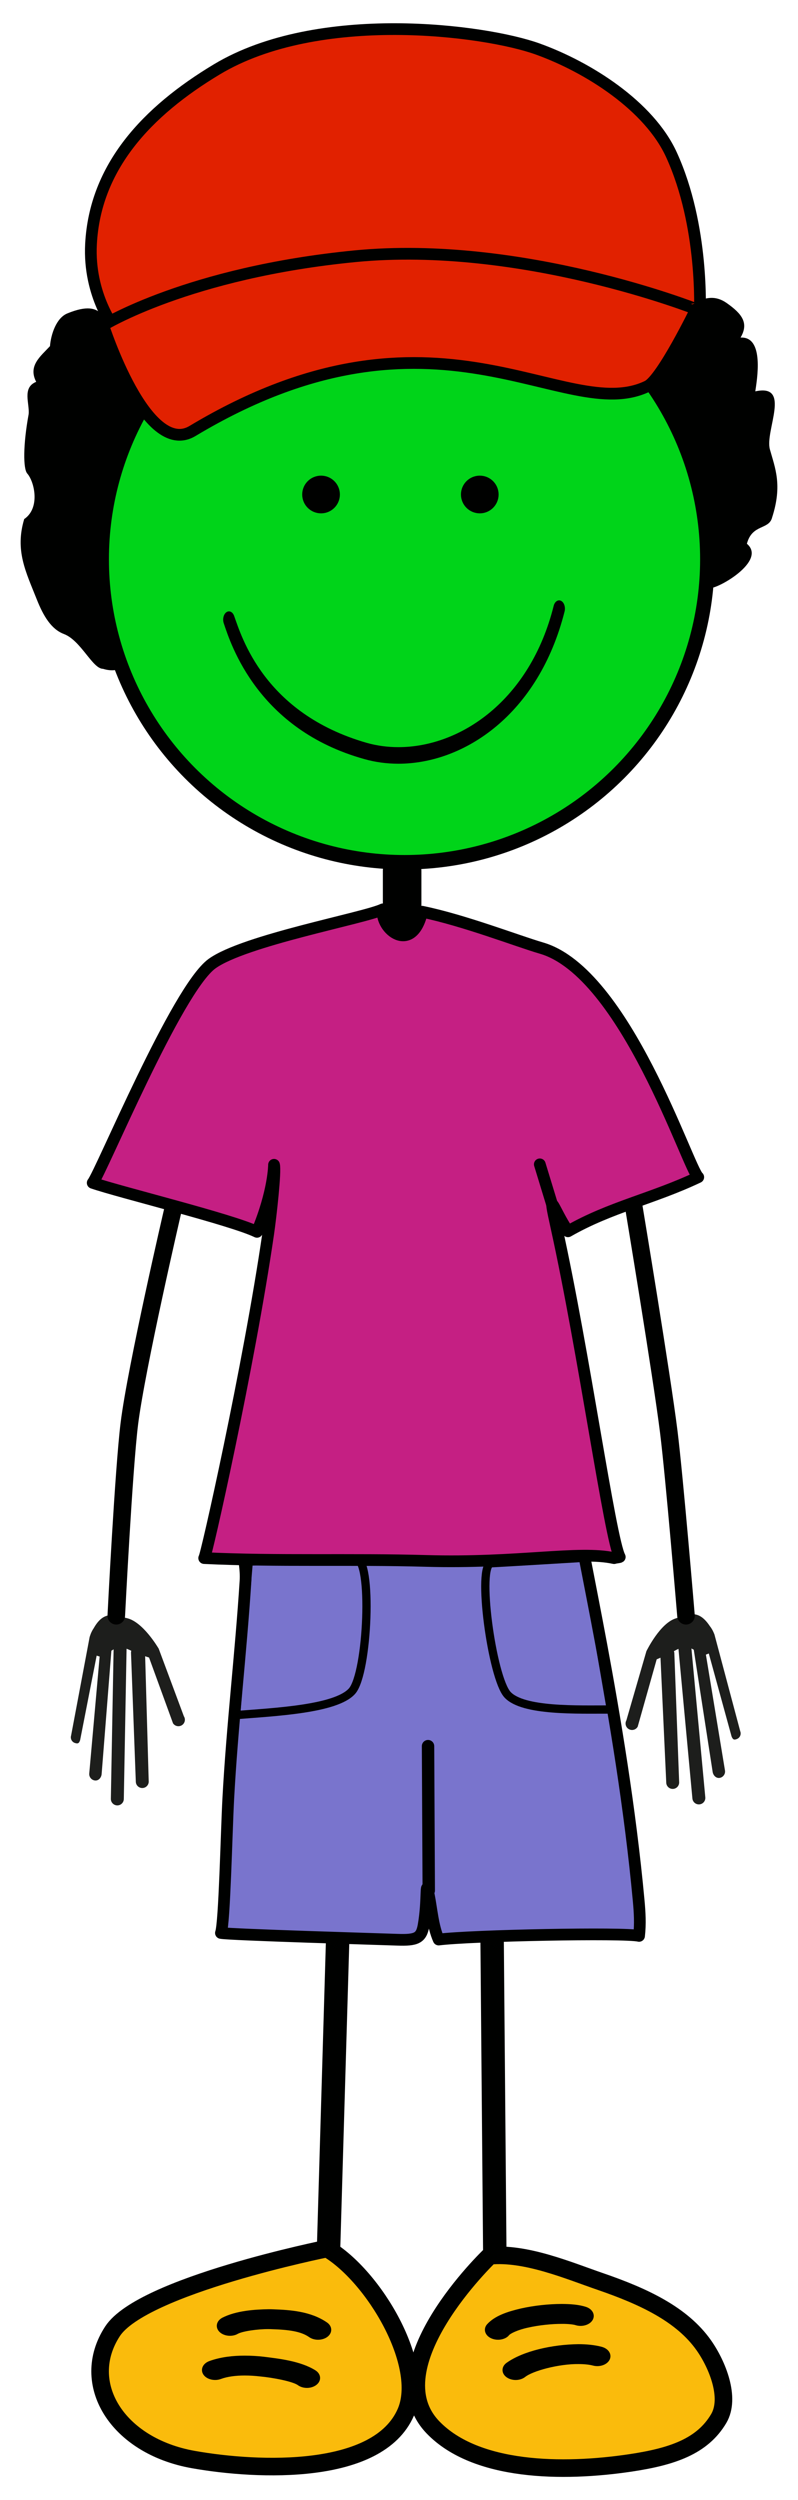
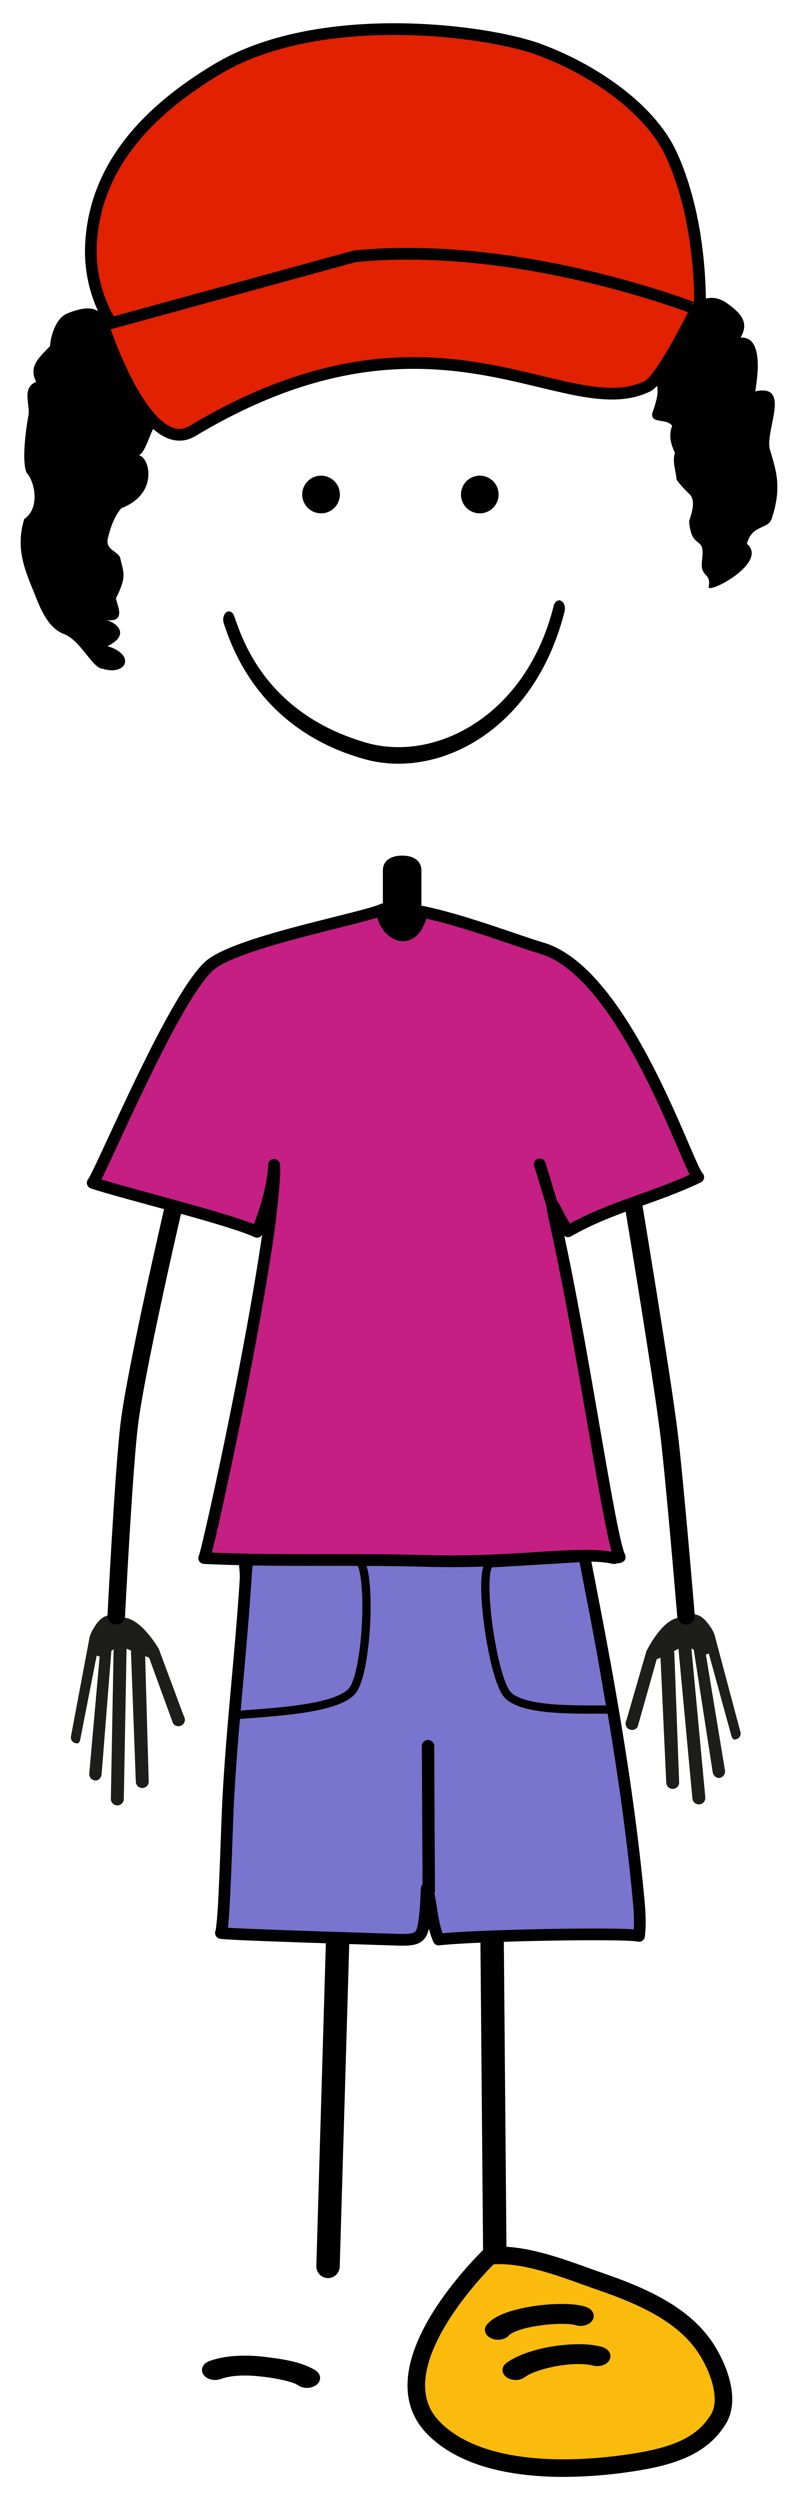
<svg xmlns="http://www.w3.org/2000/svg" version="1.1" id="Layer_1" x="0px" y="0px" width="193.184px" height="604.936px" viewBox="0 0 193.184 604.936" style="enable-background:new 0 0 193.184 604.936;" xml:space="preserve">
  <path style="fill:#000100;" d="M16.286,75.842c-2.695,1.117-3.968,5.127-4.185,7.912C9.752,86.28,6.759,88.508,8.76,92.39  c-3.478,1.402-1.542,5.285-1.829,7.852c-0.681,3.709-1.017,7.005-1.052,9.519c-0.041,2.511,0.214,4.239,0.714,4.807  c1.755,1.996,3.201,8.354-0.733,11.024c-2.289,7.629,0.404,12.775,3.05,19.453c1.594,4.014,3.502,7.204,6.552,8.357  c4.131,1.561,6.928,8.426,9.471,8.426c5.594,1.739,8.091-3.352,1.095-5.495c5.351-2.563,2.648-5.539-0.333-6.304  c5.92,0.765,1.526-5.366,2.556-5.574c2.404-5.132,1.723-5.59,0.879-9.328c-0.34-1.694-3.645-2.027-3.047-4.737  c0.596-2.709,1.658-5.503,3.267-7.409c10.076-3.874,6.262-14.174,3.591-12.647c2.799,0.254,3.557-9.25,6.867-9.154  c3.312,0.095,7.647-8.901,6.442-13.379c8.537,4.871,15.276-2.313,11.104-6.837c4.782,5.54,7.232-2.187,10.418-4.894  c3.212-2.097,16.612,1.075,19.715-1.209c3.103-2.286,4.998,1.025,7.247-1.527c2.974-0.163,6.533,0.725,6.119-3.367  c3.798,2.27,5.324-0.065,7.995-3.116c2.67-2.67,9.536-3.815,11.062,0c2.422,1.73-4.58,2.669,1.144,6.866  c2.428,0.429,2.617,1.19,4.98,0.704c2.363-0.487,4.768-0.769,7.222-0.803c2.453-0.035,3.547,4.173,6.106,4.675  c2.323,0.472,4.677,2.6,6.864,3.814c2.192,1.215,4.483,2.861,6.484,4.958c3.053,3.815,6.486,3.052,6.486,7.63  c0,1.524-0.764,3.813-1.331,5.401c-0.191,2.533,3.43,1.021,4.853,2.933c-0.876,2.273-0.372,4.382,0.673,6.54  c-0.707,2.114,0.24,4.365,0.41,6.529c1.029,1.38,2.101,2.525,3.095,3.446c1.992,1.838-0.111,6.198-0.07,6.681  c0.381,4.323,1.672,4.46,2.668,5.468c1.052,1.034,0.389,3.486,0.384,4.958c-0.014,2.945,2.313,2.073,1.679,5.34  c-0.19,0.975,3.472-0.492,6.509-2.772c3.033-2.279,5.441-5.373,2.746-7.652c1.27-4.833,5.339-3.307,6.104-6.357  c2.542-7.883,0.696-12.016-0.542-16.498c-1.236-4.485,5.331-15.96-3.529-14.017c0.383-2.671,2.289-13.351-3.569-13.013  c2.026-3.461,0.448-5.697-3.38-8.377c-4.916-3.44-8.336,1.641-9.832-0.492c-2.696-3.396-3.278-15.343-6.494-18.26  c-3.213-2.916-6.721-8.456-10.314-7.977c-3.132-4.893-4.553-6.554-11.491-6.348c0.16-7.749-7.292-4.308-12.424-4.588  c-0.902-1.437-0.219-6.044-10.137-6.298c-2.094-0.054-6.359,0.694-8.39,0.254c-2.605-0.178-3.488,0.971-6.103,1.016  c-3.924,0.069-5.962-3.416-9.884-2.902c-3.984,0.401-9.522-2.998-11.731,2.139c-2.279-1.783-5.317-2.119-6.074-0.477  c-2.815,0.291-18.383,2.524-14.617,9.908c-5.246,1.632-12.243-3.021-12.11,5.827c1.143-0.763-5.138-4.099-7.153,2.003  c-5.309,0.286-5.816,5.625-6.58,6.389c-1.525,0.763-3.518,1.04-4.958,1.811c-1.955,0.172,1.639,22.089-0.654,22.911  C24.651,79.043,25.964,71.832,16.286,75.842z" />
  <path style="fill:#000100;" d="M102.017,222.686c0,2.577-2.089,4.667-4.667,4.667l0,0c-2.576,0-4.666-2.089-4.666-4.667v-12  c0-2.577,2.09-3.666,4.666-3.666l0,0c2.578,0,4.667,1.089,4.667,3.666V222.686z" />
  <line style="fill:none;stroke:#000100;stroke-width:5.669;stroke-linecap:round;stroke-linejoin:round;" x1="81.967" y1="461.756" x2="79.412" y2="548.366" />
  <line style="fill:none;stroke:#000100;stroke-width:5.669;stroke-linecap:round;stroke-linejoin:round;" x1="119.069" y1="461.738" x2="119.811" y2="548.384" />
  <path style="fill:#1D1E1C;" d="M21.877,395.564c0.127-0.394,0.426-1.058,0.791-1.574c2.51-4.458,5.039-3.153,8.059-2.462  c3.869,0.886,7.5,7.077,7.689,7.375l6.09,16.352c0.473,0.726,0.268,1.697-0.459,2.166c-0.727,0.473-1.699,0.267-2.168-0.457  l-5.795-15.898l-0.945-0.324l0.859,30.167c0.086,0.862-0.543,1.628-1.402,1.714c-0.514,0.051-0.99-0.15-1.316-0.507  c-0.217-0.237-0.363-0.548-0.398-0.898l-1.166-31.23c-0.018-0.196,0.012-0.391,0.062-0.577c-0.408-0.189-0.791-0.355-1.137-0.485  L29.973,435.3c-0.02,0.867-0.734,1.551-1.6,1.536c-0.449-0.009-0.848-0.206-1.127-0.512c-0.262-0.284-0.418-0.668-0.41-1.087  l0.666-36.169c-1.238,0.874-0.402-0.168-0.555,0.546L24.6,429.321c-0.111,0.86-0.779,1.597-1.639,1.482  c-0.381-0.048-0.713-0.232-0.953-0.498c-0.301-0.33-0.461-0.782-0.398-1.258l2.512-28.228l-0.721-0.224l-3.998,20.427  c-0.246,0.759-0.502,0.958-1.262,0.712c-0.246-0.082-0.457-0.223-0.621-0.4c-0.334-0.37-0.471-0.909-0.305-1.42l4.486-23.836  c0.027-0.067,0.043-0.13,0.068-0.199L21.877,395.564z" />
  <path style="fill:#1D1E1C;" d="M172.733,394.945c-0.158-0.383-0.506-1.023-0.906-1.511c-2.836-4.259-5.262-2.768-8.223-1.854  c-3.791,1.171-6.951,7.616-7.117,7.927l-4.855,16.761c-0.416,0.759-0.139,1.711,0.621,2.126c0.758,0.417,1.713,0.14,2.127-0.617  l4.596-16.287l0.918-0.395l1.391,30.148c-0.02,0.866,0.662,1.584,1.525,1.605c0.518,0.013,0.977-0.224,1.275-0.604  c0.199-0.253,0.322-0.574,0.332-0.926l-1.166-31.229c0.004-0.197-0.041-0.39-0.105-0.571c0.393-0.22,0.764-0.413,1.098-0.567  l3.377,36.224c0.084,0.861,0.848,1.492,1.709,1.411c0.447-0.042,0.832-0.267,1.086-0.594c0.238-0.302,0.367-0.697,0.328-1.115  l-3.361-36.019c1.303,0.78,0.389-0.197,0.596,0.503l4.555,29.452c0.176,0.848,0.898,1.533,1.744,1.356  c0.377-0.078,0.695-0.287,0.914-0.568c0.277-0.351,0.4-0.814,0.305-1.285l-4.609-27.963l0.701-0.275l5.51,20.071  c0.303,0.738,0.572,0.918,1.311,0.617c0.24-0.101,0.439-0.257,0.59-0.447c0.307-0.394,0.402-0.941,0.199-1.438l-6.25-23.435  c-0.033-0.065-0.053-0.127-0.084-0.193L172.733,394.945z" />
  <path style="fill:#7974CD;stroke:#000100;stroke-width:2.835;stroke-linecap:round;stroke-linejoin:round;" d="M61.612,368.15  c-1.633-0.114-2.547-0.264-2.535-0.458c-0.131,2.334-0.756,4.225-0.459,6.491c0.371,2.78,0.996,5.471,0.812,8.382  c-1.119,17.59-3.227,35.024-4.17,52.685c-0.439,8.261-0.906,30.007-1.777,32.449c2,0.419,39.008,1.501,42.649,1.637  c4.709,0.172,5.867-0.387,6.412-3.478c1.084-6.168,0.348-11.862,1.252-7.418c0.691,3.407,0.965,7.635,2.404,10.852  c7.877-0.986,45.047-1.73,48.506-0.882c0.338-2.908,0.168-5.723-0.096-8.569c-4.129-44.588-15.055-89.313-14.559-92.365  C140.16,366.827,74.127,369.022,61.612,368.15z" />
  <path style="fill:#FABB0C;stroke:#000100;stroke-width:4.252;stroke-linecap:round;stroke-linejoin:round;" d="M118.567,545.807  c8.701-0.869,19.225,3.636,26.775,6.227c10.549,3.63,19.758,7.951,25.035,15.432c3.289,4.669,6.562,12.727,3.615,17.729  c-3.973,6.727-11.223,9.201-21.293,10.715c-16.551,2.484-37.512,2.164-47.871-8.575C90.559,572.534,118.567,545.807,118.567,545.807  z" />
-   <path style="fill:#FABB0C;stroke:#000100;stroke-width:4.252;stroke-linecap:round;stroke-linejoin:round;" d="M79.172,544.053  c11.369,6.674,24.043,28.184,19.07,39.626c-6.695,15.398-35.668,14.229-51.443,11.432c-18.502-3.285-27.754-18.46-19.568-31.02  C34.424,553.042,79.172,544.053,79.172,544.053z" />
  <g>
-     <path style="fill:#000100;stroke:#000100;" d="M75.123,565.077c-2.123-1.512-5.361-1.893-9.303-2.01l0,0   c-0.17-0.016-0.422-0.019-0.74-0.019l0,0c-2.67-0.039-6.637,0.523-7.803,1.235l0,0l0.006,0.003   c-1.189,0.635-2.869,0.459-3.758-0.38l0,0c-0.893-0.847-0.654-2.04,0.535-2.673l0,0c3.244-1.643,7.601-1.947,11.019-1.995l0,0   c0.346,0,0.727,0,1.078,0.021l0,0c4.004,0.143,8.9,0.453,12.729,3.1l0,0c1.053,0.734,1.072,1.942,0.033,2.695l0,0   c-0.529,0.38-1.227,0.57-1.92,0.57l0,0C76.321,565.624,75.643,565.443,75.123,565.077L75.123,565.077z" />
-   </g>
+     </g>
  <g>
    <path style="fill:#000100;stroke:#000100;" d="M72.449,576.741c-1.273-1.008-6.379-1.963-9.451-2.24l0,0   c-1.215-0.142-2.504-0.225-3.774-0.225l0,0c-2.205,0-4.295,0.268-5.92,0.869l0,0c-1.309,0.483-2.934,0.116-3.613-0.816l0,0   c-0.676-0.938-0.162-2.084,1.15-2.572l0,0c2.678-0.977,5.605-1.288,8.383-1.288l0,0c1.594,0,3.154,0.096,4.615,0.267l0,0   c3.396,0.43,8.808,1.001,12.324,3.258l0,0c1.068,0.728,1.107,1.936,0.08,2.693l0,0c-0.527,0.391-1.232,0.59-1.936,0.59l0,0   C73.641,577.277,72.973,577.101,72.449,576.741L72.449,576.741z" />
  </g>
  <g>
    <path style="fill:#000100;stroke:#000100;" d="M119.172,565.347c-1.26-0.551-1.666-1.725-0.893-2.621l0,0   c1.77-1.961,4.729-2.928,7.906-3.673l0,0c3.205-0.722,6.725-1.085,9.801-1.091l0,0c2.105,0.016,3.965,0.139,5.668,0.668l0,0   c1.352,0.43,1.955,1.557,1.348,2.516l0,0c-0.609,0.96-2.195,1.389-3.547,0.96l0,0c-0.408-0.151-1.805-0.343-3.469-0.323l0,0   c-2.457-0.006-5.586,0.316-8.182,0.9l0,0c-2.611,0.552-4.598,1.51-4.949,2.025l0,0l0.006,0.002   c-0.502,0.589-1.389,0.914-2.293,0.914l0,0C120.09,565.624,119.608,565.534,119.172,565.347L119.172,565.347z" />
  </g>
  <g>
    <path style="fill:#000100;stroke:#000100;" d="M122.992,574.837c-1.08-0.727-1.123-1.933-0.1-2.697l0,0   c3.934-2.826,10.936-4.377,17.143-4.445l0,0c1.916,0.002,3.777,0.17,5.506,0.623l0,0c1.385,0.372,2.09,1.469,1.57,2.451l0,0   c-0.525,0.986-2.066,1.484-3.455,1.114l0,0c-0.877-0.237-2.156-0.377-3.621-0.377l0,0c-4.73-0.06-11.242,1.629-13.256,3.261l0,0   c-0.521,0.391-1.232,0.596-1.943,0.596l0,0C124.174,575.363,123.512,575.186,122.992,574.837L122.992,574.837z" />
  </g>
-   <circle id="skin" style="fill:#00D419;stroke:#000100;stroke-width:3.5;stroke-miterlimit:10;" cx="97.928" cy="135.322" r="73.309" />
  <ellipse style="fill:#000100;stroke:#000100;stroke-width:3;" cx="116.148" cy="119.649" rx="3.058" ry="3.062" />
  <circle style="fill:#000100;stroke:#000100;stroke-width:3;" cx="77.72" cy="119.649" r="3.062" />
  <g>
    <path style="fill:#000100;" d="M88.227,183.674c-25.784-7.169-32.335-27.732-34.053-32.85l0,0   c-0.347-0.988-0.062-2.196,0.627-2.686l0,0c0.697-0.495,1.536-0.091,1.883,0.9l0,0c1.785,4.947,7.214,23.547,32.082,30.7l0,0   c2.446,0.689,5.028,1.043,7.671,1.043l0,0c15.092,0,31.909-11.392,37.599-34.19l0,0c0.261-1.042,1.062-1.586,1.793-1.211l0,0   c0.731,0.374,1.106,1.518,0.849,2.565l0,0c-6.274,24.857-24.26,36.845-40.24,36.845l0,0   C93.621,184.788,90.856,184.417,88.227,183.674L88.227,183.674z" />
  </g>
  <line style="fill:#8D3088;stroke:#000100;stroke-width:3;stroke-linecap:round;stroke-linejoin:round;" x1="103.795" y1="457.442" x2="103.621" y2="422.498" />
  <path style="fill:none;stroke:#000100;stroke-width:4.252;stroke-linecap:round;stroke-linejoin:round;" d="M41.76,293.175  c0,0-8.748,37.648-10.445,51.275c-1.381,11.088-3.166,46.5-3.166,46.5" />
  <path style="fill:none;stroke:#000100;stroke-width:4.252;stroke-linecap:round;stroke-linejoin:round;" d="M153.459,292.175  c0,0,6.746,40.648,8.443,54.276c1.381,11.087,4.168,44.499,4.168,44.499" />
  <path style="fill:#C51F83;stroke:#000100;stroke-width:2.835;stroke-linecap:round;stroke-linejoin:round;" d="M92.682,220.025  c-4.428,2.13-33.539,7.477-41.354,13.142c-8.562,6.212-26.865,50.55-28.887,53.035c6.643,2.277,33.672,8.881,39.775,11.857  c4.119-9.847,4.119-16.227,4.119-16.227c0.442,1.458-0.812,12.58-1.391,16.556c-4.709,32.382-15.115,78.628-15.514,78.606  c17.854,0.848,35.693,0.168,53.652,0.685c22.316,0.643,37.043-2.539,45.584-0.674c0.127-0.095,1.25-0.188,1.369-0.279  c-2.381-4.46-8.658-49.553-15.318-79.725c-2.246-10.178-0.648-4.14,2.787,0.926c10.287-5.899,20.521-7.874,31.533-13.102  c-2.441-1.971-17.594-49.508-37.959-55.427c-5.732-1.668-18.746-6.723-28.895-8.798C99.776,231.13,91.932,224.802,92.682,220.025z" />
  <line style="fill:#2FAAE1;stroke:#000100;stroke-width:2.835;stroke-linecap:round;stroke-linejoin:round;" x1="133.684" y1="291.554" x2="130.68" y2="281.723" />
  <path style="fill:#E12100;stroke:#000100;stroke-width:2.835;stroke-linecap:round;stroke-linejoin:round;" d="M22.032,59.051  c0.982-18.68,13.532-32.108,30.477-42.276c24.579-14.747,64.748-9.567,77.669-4.916c12.29,4.424,26.965,13.789,32.362,25.568  c7.926,17.298,6.879,38.258,6.879,38.258s-12.158-5.948-74.287-1.181c-62.13,4.767-67.202,5.191-67.202,5.191  S21.374,71.531,22.032,59.051z" />
-   <path style="fill:#E12100;stroke:#000100;stroke-width:2.835;stroke-linecap:round;stroke-linejoin:round;" d="M24.981,78.714  c0,0,10.381,32.311,21.629,25.562c58.989-35.393,90.091-1.152,110.113-10.814c3.549-1.713,11.798-18.68,11.798-18.68  S126.246,58.068,85.936,62C45.626,65.933,24.981,78.714,24.981,78.714z" />
+   <path style="fill:#E12100;stroke:#000100;stroke-width:2.835;stroke-linecap:round;stroke-linejoin:round;" d="M24.981,78.714  c0,0,10.381,32.311,21.629,25.562c58.989-35.393,90.091-1.152,110.113-10.814c3.549-1.713,11.798-18.68,11.798-18.68  S126.246,58.068,85.936,62z" />
  <path style="fill:none;stroke:#000100;stroke-width:2;stroke-miterlimit:10;" d="M57.139,414.98  c9.207-0.737,24.217-1.42,28.084-5.802c3.867-4.384,5.018-32.189,0.938-32.048c-4.082,0.14-25.943,0.704-25.943,0.704L57.139,414.98  z" />
  <path style="fill:none;stroke:#000100;stroke-width:2;stroke-miterlimit:10;" d="M147.875,413.633  c-8.08-0.012-21.205,0.487-24.998-3.569c-3.793-4.059-7.514-31.634-3.949-31.819c3.562-0.177,22.639-1.334,22.639-1.334  L147.875,413.633z" />
</svg>